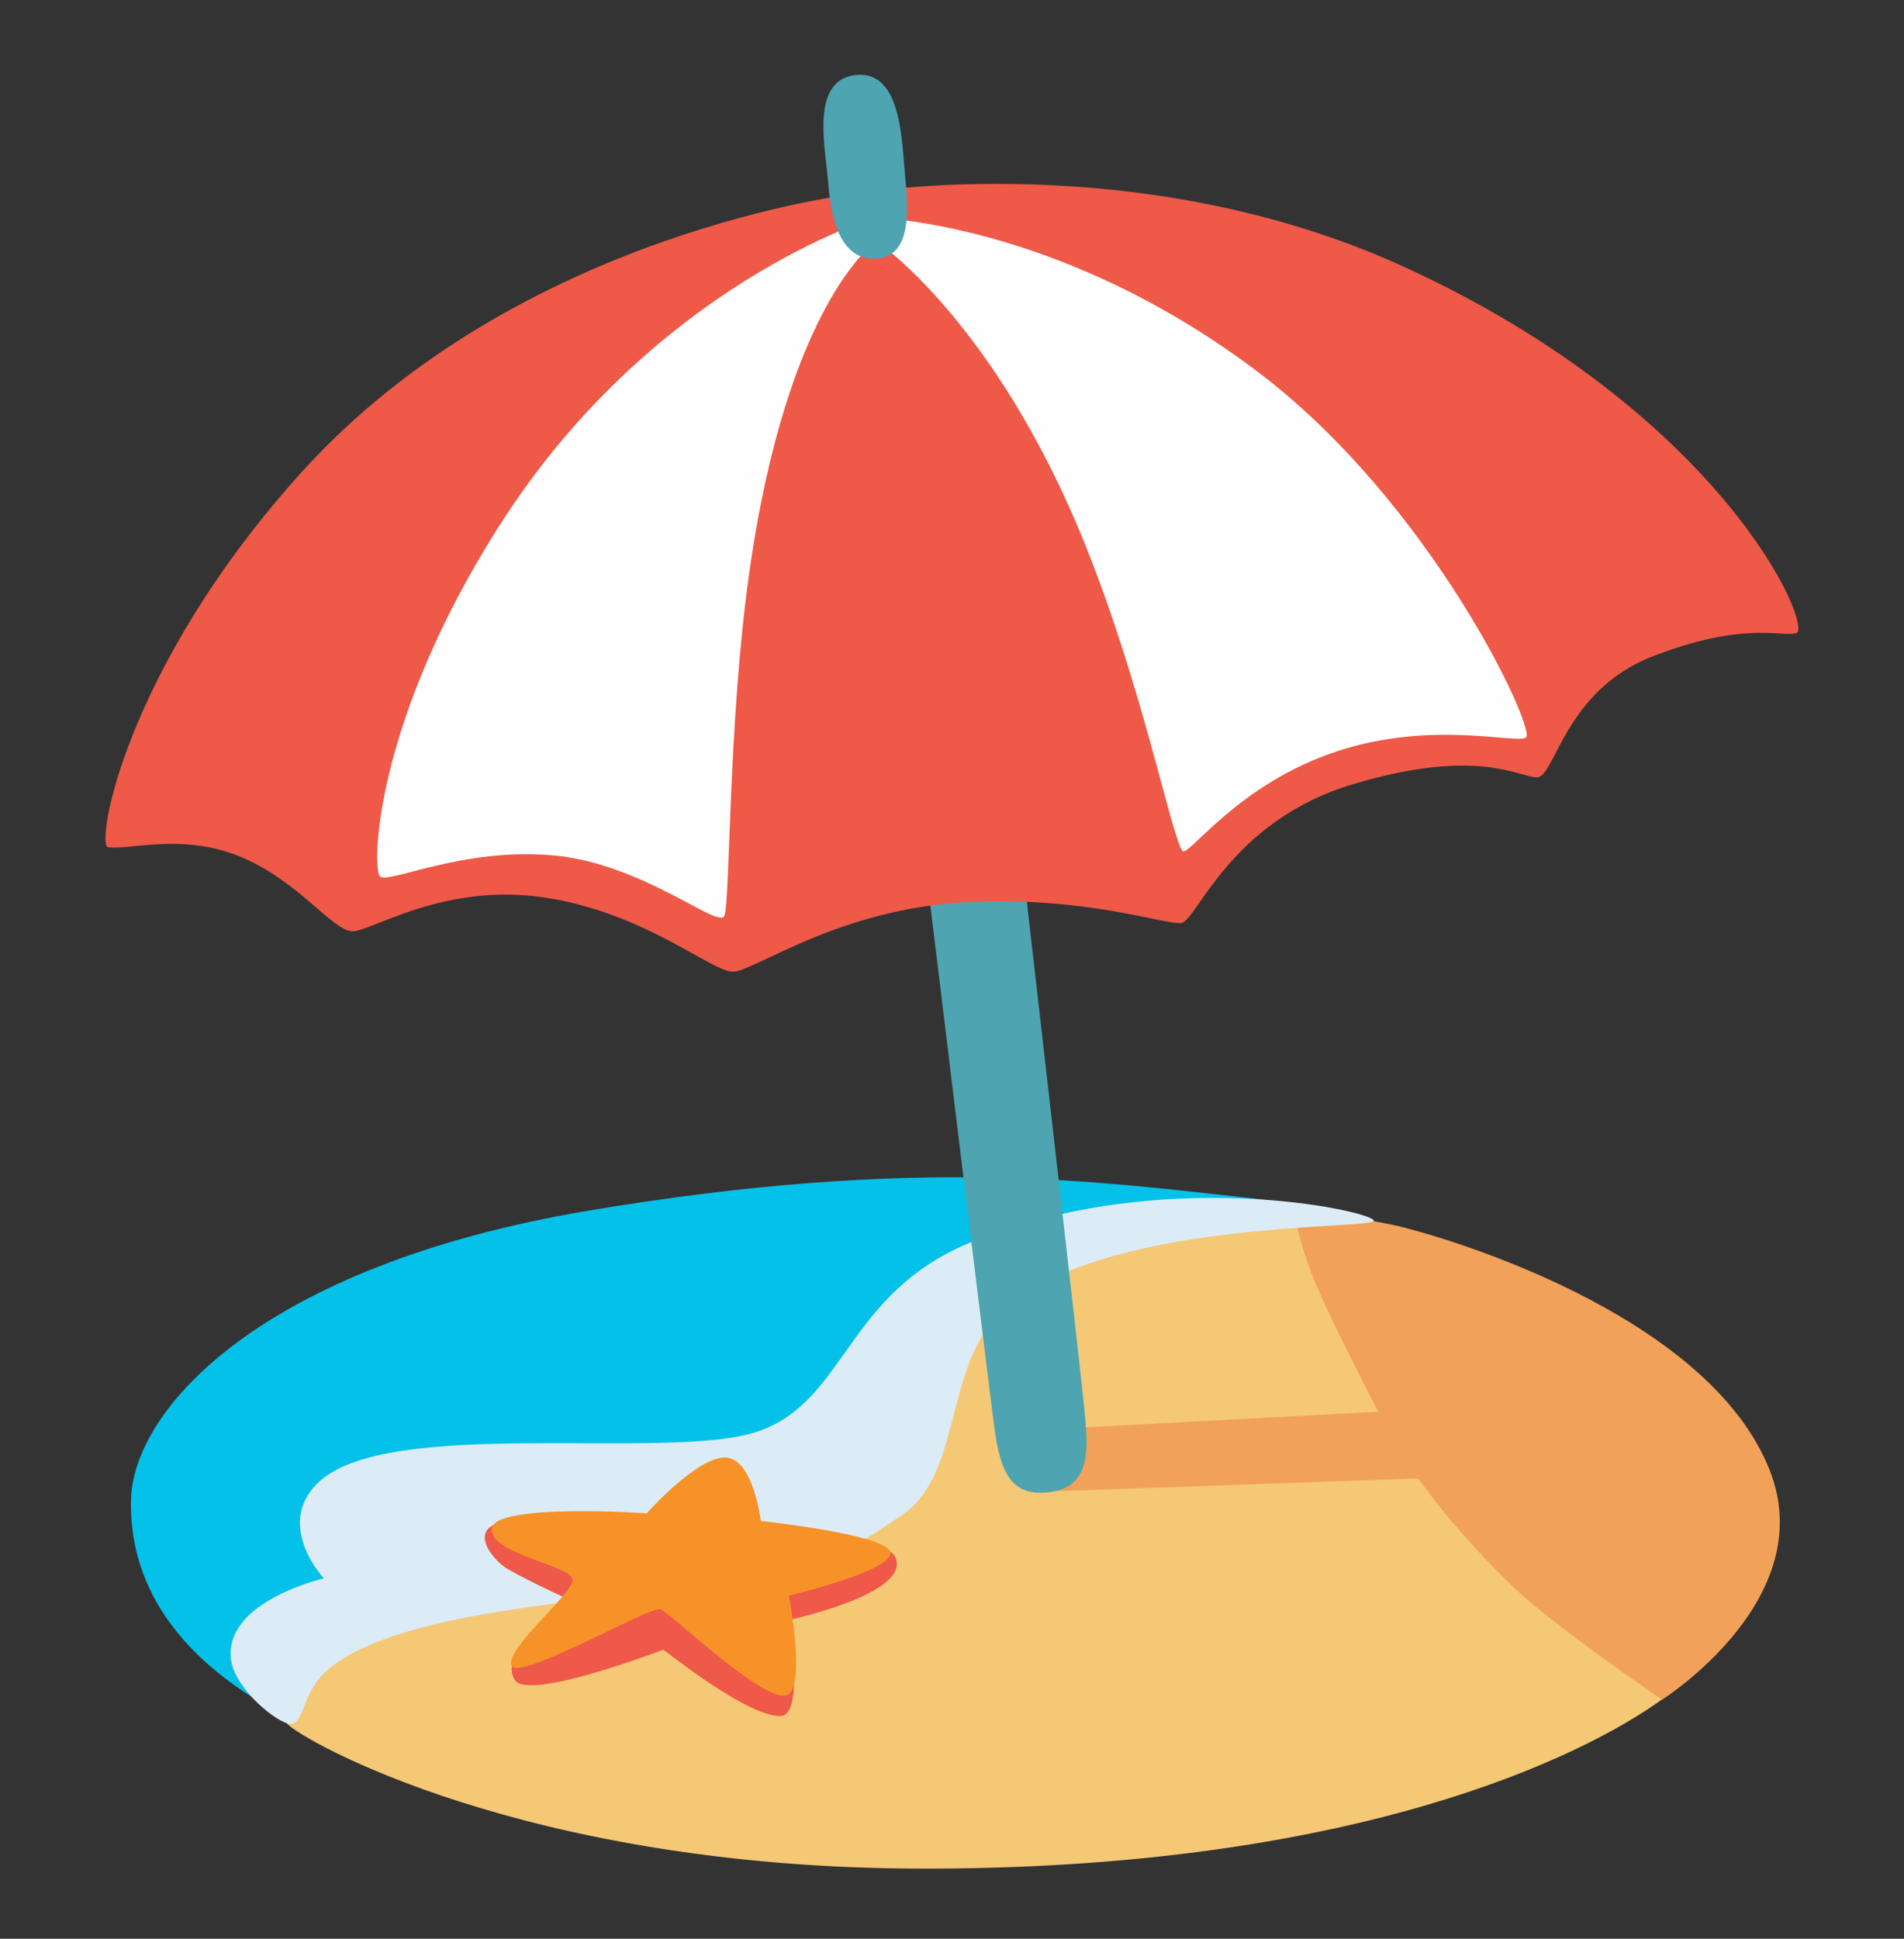
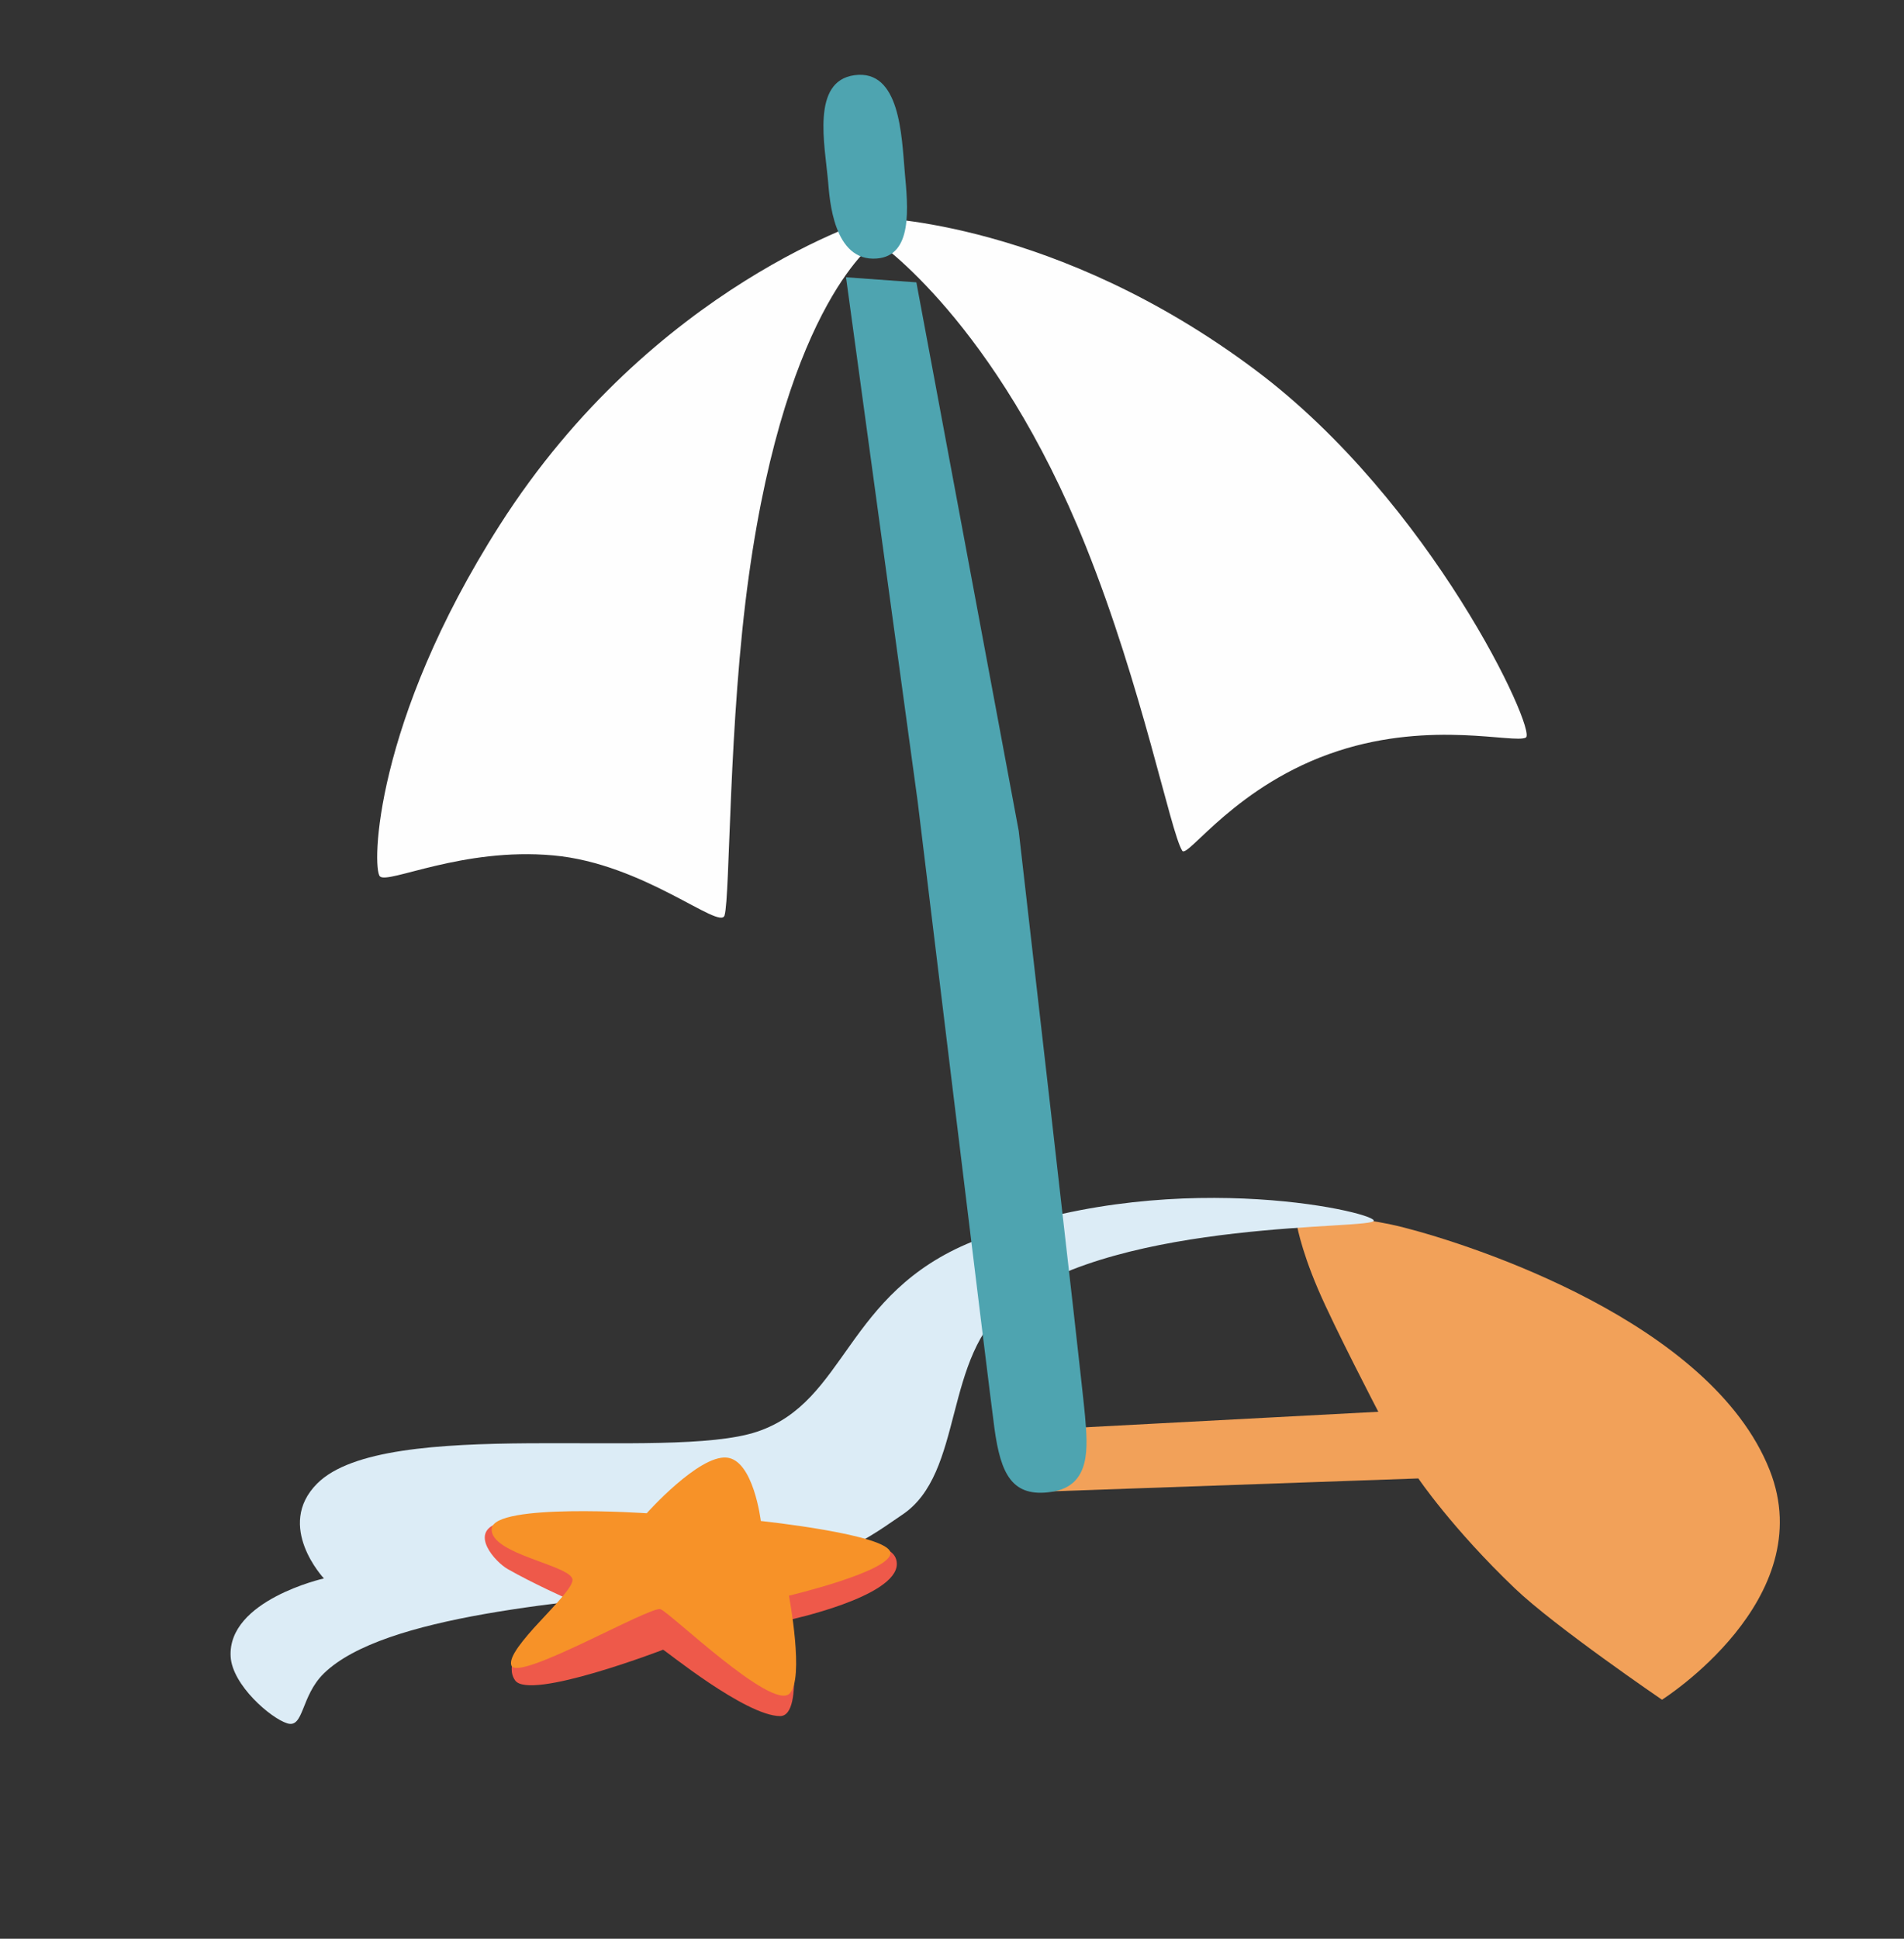
<svg xmlns="http://www.w3.org/2000/svg" width="56" height="57" viewBox="0 0 56 57" fill="none">
  <rect x="0" y="0" width="56" height="57" fill="#333333" stroke="none" />
-   <path d="M7.747 50.099C6.049 49.098 3.787 47.234 3.853 44.101C3.91 41.441 7.672 37.211 17.319 35.592C26.966 33.973 32.291 34.743 36.613 35.207C40.935 35.671 43.635 37.057 43.635 37.057L39.697 45.007L7.747 50.099Z" fill="#04C1EA" />
-   <path d="M24.859 42.832L15.991 45.186L8.886 48.323C8.886 48.323 8.002 50.187 8.444 50.677C8.886 51.167 15.405 54.894 26.963 54.938C39.756 54.986 46.559 51.657 48.913 49.942C51.267 48.227 44.258 38.379 44.258 38.379L38.408 35.972L31.763 36.615L27.843 38.575L24.859 42.832Z" fill="#F5C876" />
  <path d="M30.629 42.032L40.539 41.507C40.539 41.507 39.244 39.022 38.767 37.906C38.224 36.638 38.124 35.907 38.124 35.907C38.124 35.907 39.288 35.583 41.274 36.086C43.26 36.59 50.321 38.856 52.049 43.222C53.554 47.028 48.882 49.973 48.882 49.973C48.882 49.973 45.732 47.825 44.555 46.7C42.713 44.941 41.716 43.467 41.716 43.467L30.524 43.861L29.859 43.419L30.629 42.032Z" fill="#F2A159" />
  <path d="M9.33 43.616C8.079 44.867 9.527 46.407 9.527 46.407C9.527 46.407 6.687 47.046 6.784 48.708C6.832 49.539 7.961 50.519 8.451 50.668C8.941 50.817 8.844 49.863 9.527 49.198C11.29 47.483 16.728 47.089 20.499 46.7C24.27 46.311 25.819 45.007 26.524 44.543C28.387 43.318 27.701 39.849 29.73 38.304C32.994 35.819 40.458 36.161 40.406 35.885C40.353 35.609 34.219 34.231 28.597 36.506C24.839 38.029 24.909 41.209 22.267 42.093C19.624 42.977 11.338 41.608 9.33 43.616Z" fill="#DCECF6" />
  <path d="M14.608 44.797C13.816 45.086 14.564 45.921 14.932 46.131C15.667 46.551 16.66 46.993 16.66 46.993C16.66 46.993 14.573 48.577 15.15 49.404C15.575 50.012 19.503 48.503 19.503 48.503C19.543 48.503 21.927 50.45 22.942 50.454C23.699 50.458 23.187 47.632 23.187 47.632C23.187 47.632 26.377 46.954 26.377 45.983C26.377 45.226 24.793 45.444 24.793 45.444C24.793 45.444 15.4 44.508 14.608 44.797Z" fill="#EE594A" />
  <path d="M21.371 42.854C20.544 42.78 19.021 44.491 19.021 44.491C19.021 44.491 14.537 44.184 14.463 44.941C14.388 45.698 16.838 46.022 16.838 46.451C16.838 46.879 14.861 48.463 15.04 48.966C15.22 49.469 19.135 47.203 19.428 47.312C19.721 47.422 22.688 50.288 23.217 49.797C23.672 49.377 23.204 46.914 23.204 46.914C23.204 46.914 26.227 46.197 26.188 45.654C26.153 45.116 22.377 44.718 22.377 44.718C22.377 44.718 22.163 42.924 21.371 42.854Z" fill="#F79228" />
  <path d="M26.952 8.301L24.883 8.152L26.992 23.578C26.992 23.578 29.105 40.96 29.249 42.001C29.433 43.331 29.761 44.04 30.933 43.861C32.106 43.681 31.988 42.531 31.913 41.634C31.839 40.737 29.962 24.427 29.962 24.427L26.952 8.301Z" fill="#4EA4B0" />
-   <path d="M25.262 5.68C25.262 5.68 15.273 6.774 8.842 13.914C3.653 19.676 2.809 24.851 3.177 24.908C3.793 25.004 5.364 24.479 7.079 25.192C8.794 25.906 9.792 27.38 10.365 27.38C10.938 27.38 13.029 25.954 15.982 26.383C18.931 26.811 20.93 28.57 21.552 28.57C22.173 28.57 24.645 26.715 28.451 26.523C31.925 26.348 34.257 27.188 34.733 27.139C35.21 27.091 36.138 24.147 39.804 23.053C43.47 21.959 44.682 22.856 45.207 22.856C45.732 22.856 46.017 20.288 48.633 19.286C51.249 18.289 52.251 18.713 52.82 18.621C53.388 18.529 50.724 12.155 41.278 7.837C33.469 4.271 25.262 5.68 25.262 5.68Z" fill="#EE5948" />
  <path d="M25.721 6.402C25.721 6.402 19.219 8.349 14.696 15.441C10.994 21.242 10.937 25.529 11.174 25.766C11.41 26.002 13.602 24.908 16.266 25.149C18.931 25.385 21.179 27.367 21.311 26.912C21.477 26.334 21.424 21.216 22.028 16.906C23.152 8.843 25.777 7.089 25.777 7.089C25.777 7.089 29.277 9.434 31.933 16.053C33.6 20.205 34.427 24.471 34.772 25.013C34.926 25.254 36.365 23.049 39.357 22.078C42.127 21.176 44.546 21.872 44.879 21.684C45.211 21.491 42.105 14.754 36.921 10.877C31.067 6.489 25.721 6.402 25.721 6.402Z" fill="#FEFEFE" />
  <path d="M25.131 2.211C23.854 2.386 24.26 4.254 24.357 5.352C24.4 5.838 24.505 7.701 25.787 7.601C26.855 7.518 26.706 6.096 26.61 5.05C26.518 4 26.474 2.027 25.131 2.211Z" fill="#4EA4B0" />
</svg>